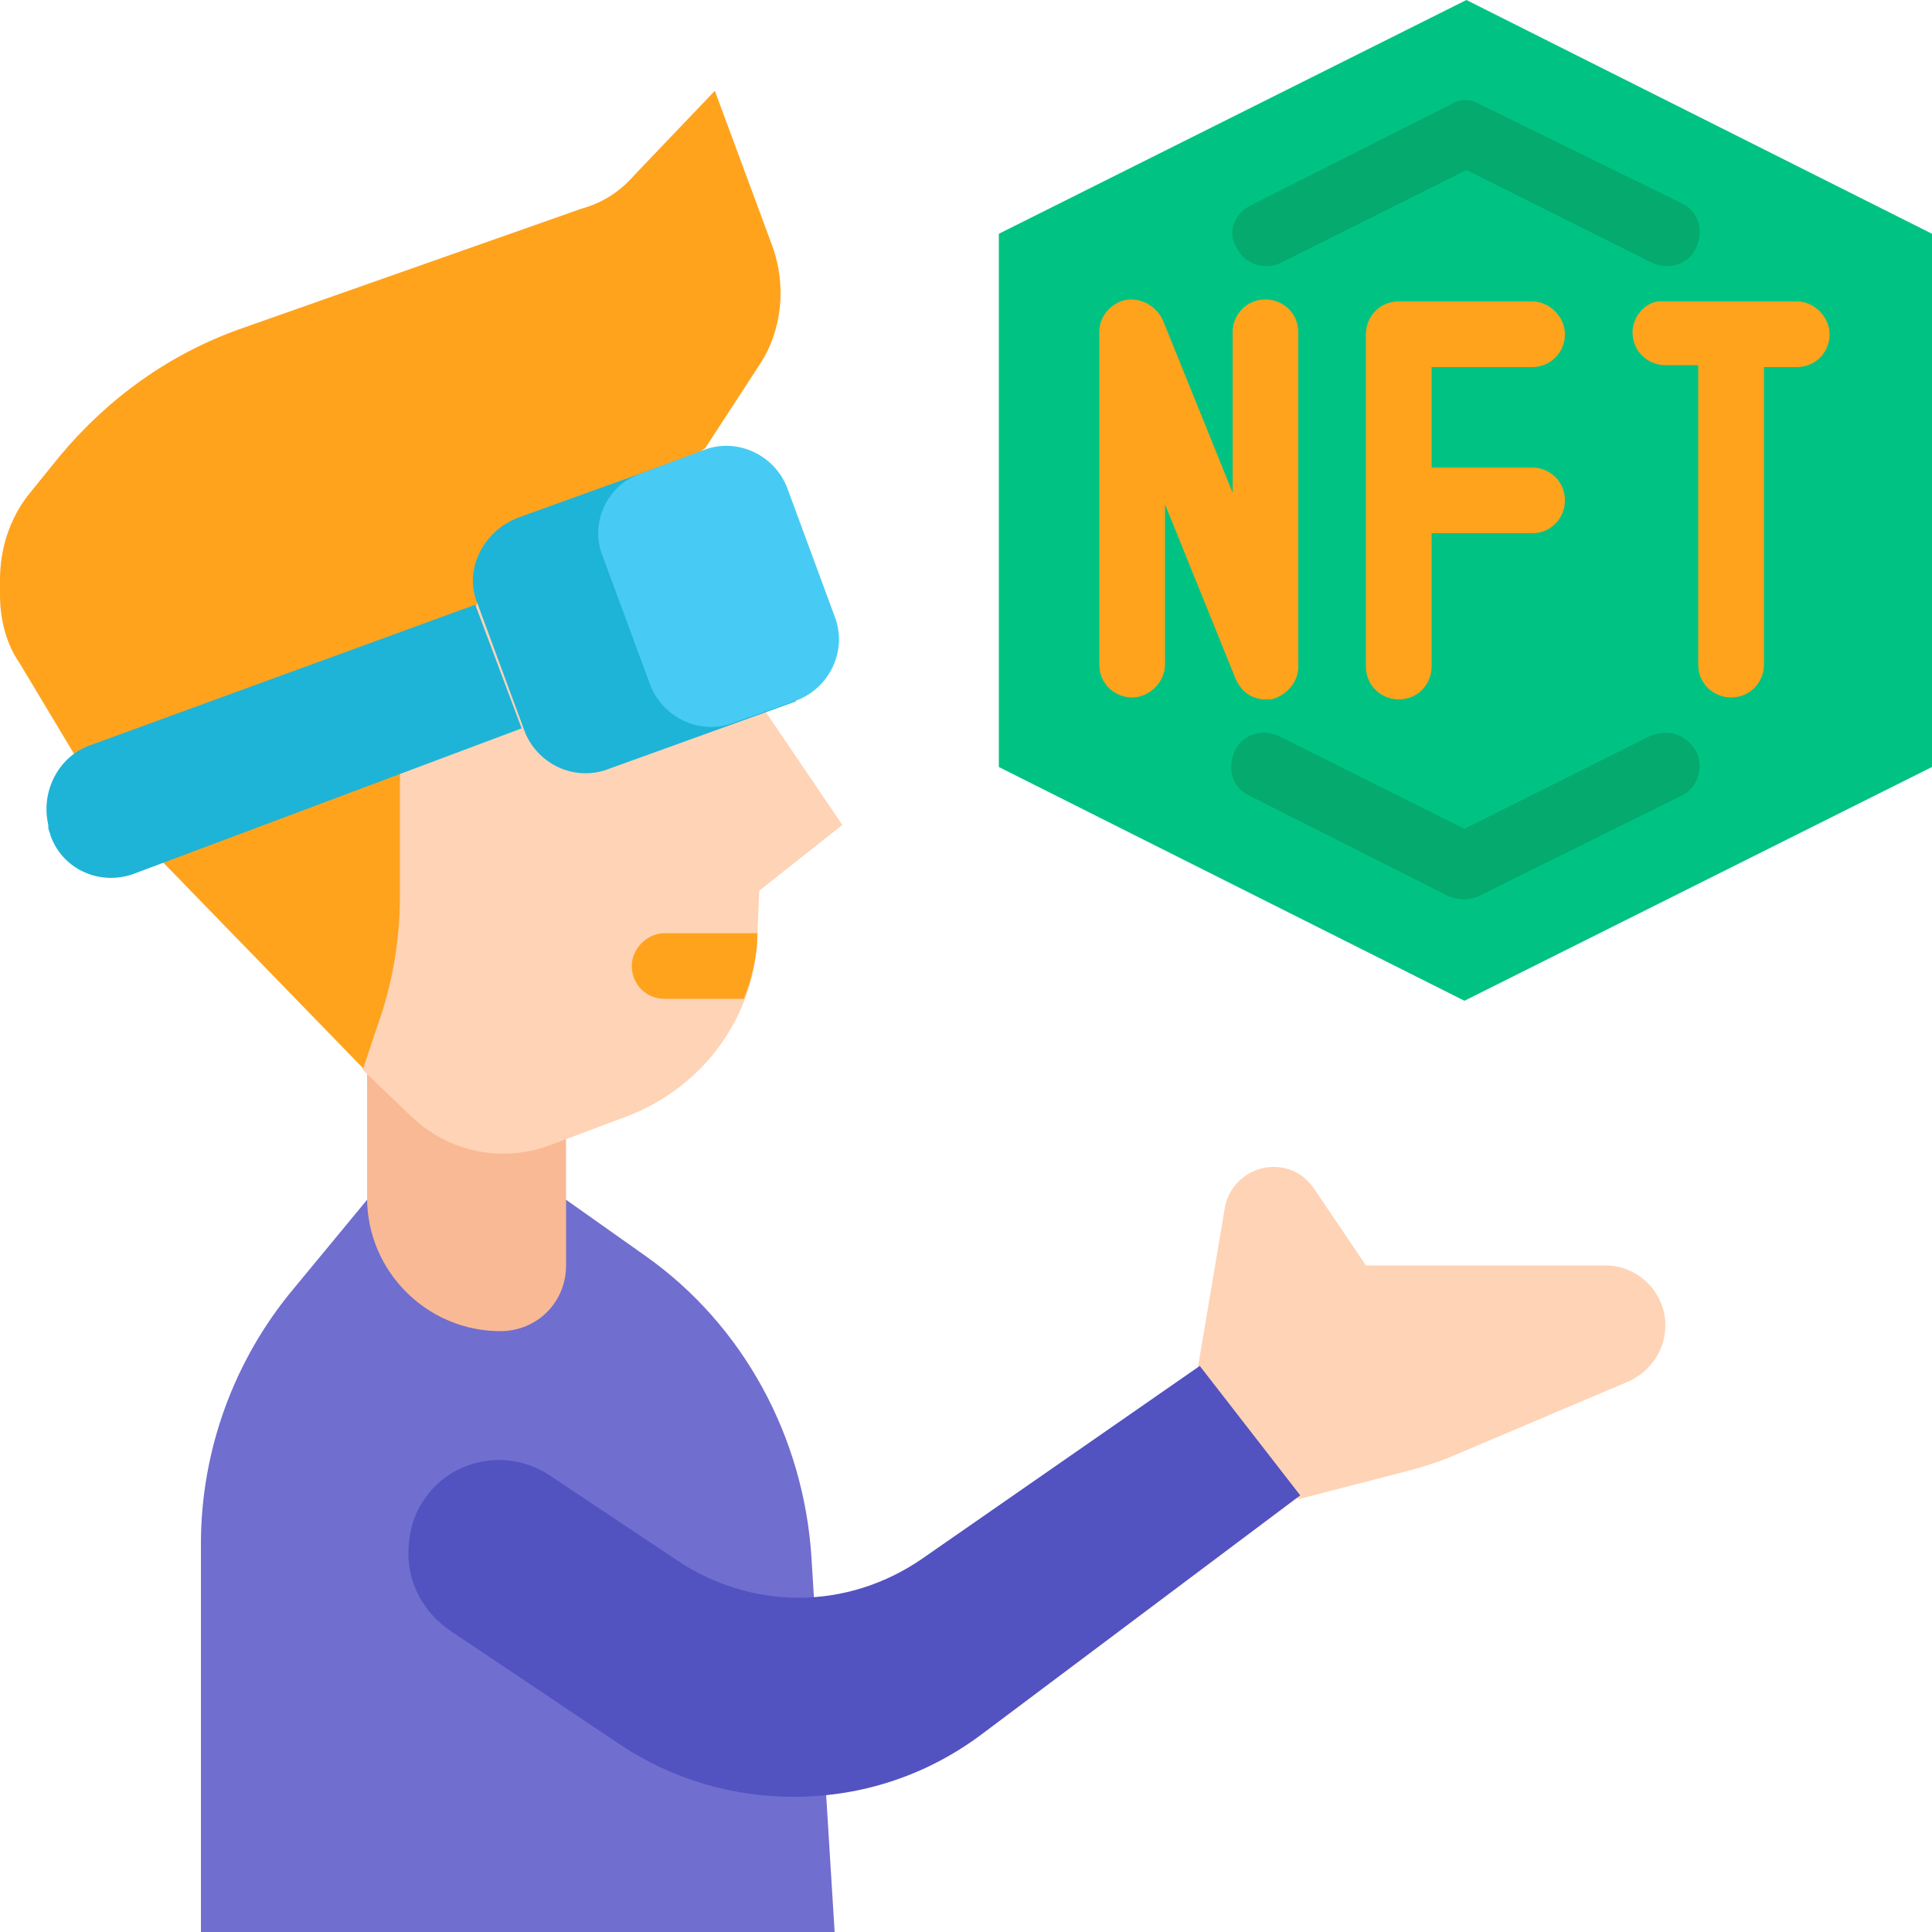
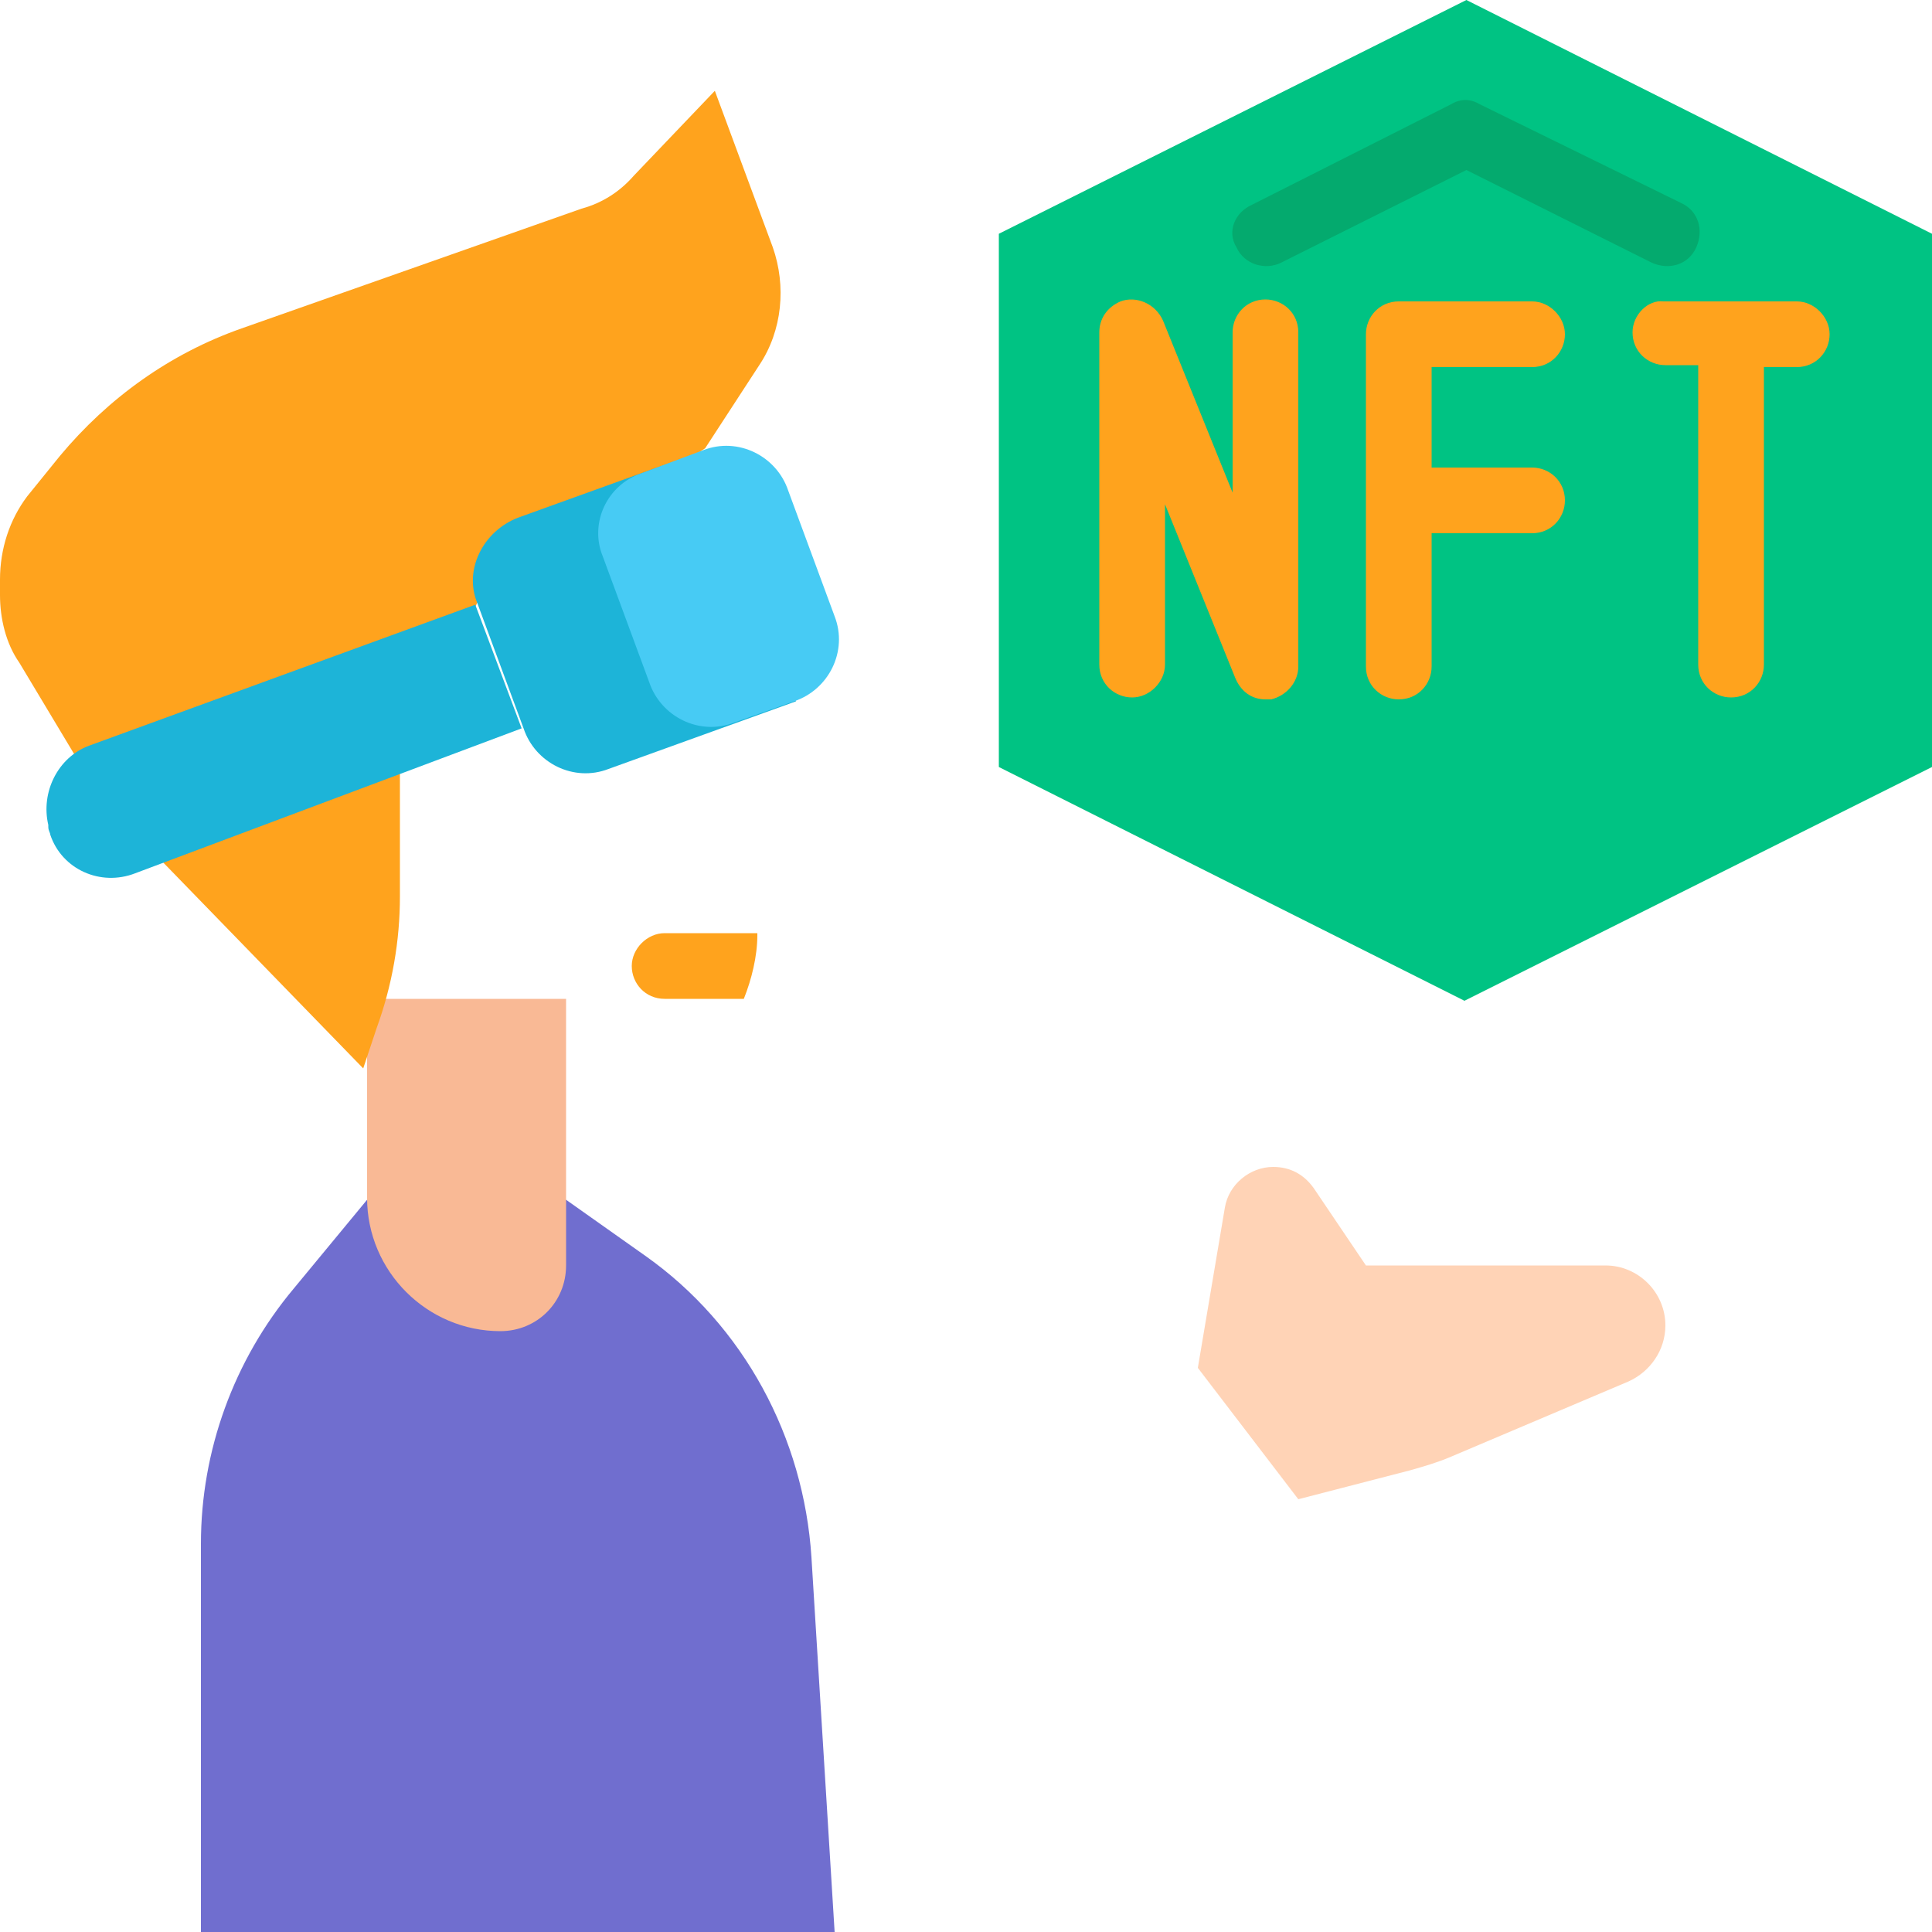
<svg xmlns="http://www.w3.org/2000/svg" version="1.1" id="Layer_1" x="0px" y="0px" width="100px" height="100px" viewBox="0 0 100 100" style="enable-background:new 0 0 100 100;" xml:space="preserve">
  <style type="text/css">
	.st0{fill:#706ECF;}
	.st1{fill:#FFD3B6;}
	.st2{fill:#5252C1;}
	.st3{fill:#F9B995;}
	.st4{fill:#FFA31D;}
	.st5{fill:#1DB4D8;}
	.st6{fill:#47CBF4;}
	.st7{fill:#00C383;}
	.st8{fill:#04AA6E;}
</style>
  <g id="flat">
    <path class="st0" d="M29.3,62.1H19l-3.8,4.6c-3.1,3.7-4.8,8.4-4.8,13.2V100h32.8L42,80.6c-0.4-6.2-3.5-12-8.6-15.6L29.3,62.1z" />
    <path class="st1" d="M67.2,77.6l5.8-1.5c0.7-0.2,1.4-0.4,2.1-0.7l9.2-3.9c1.1-0.5,1.9-1.6,1.9-2.9c0-1.7-1.4-3.1-3.1-3.1   c0,0,0,0,0,0H70.7L68,61.5c-0.5-0.7-1.2-1.1-2.1-1.1c-1.2,0-2.3,0.9-2.5,2.1l-1.4,8.3L67.2,77.6z" />
-     <path class="st2" d="M62.1,70.7L47.7,80.7c-1.9,1.3-4.1,2-6.4,2c-2.2,0-4.4-0.7-6.2-1.9l-6.6-4.4c-2.2-1.5-5.2-0.9-6.6,1.3   c-0.4,0.6-0.6,1.2-0.7,1.9c-0.3,1.9,0.5,3.7,2.1,4.8l8.8,5.9c2.7,1.8,5.8,2.7,9,2.7c3.5,0,6.9-1.1,9.8-3.3l16.4-12.3L62.1,70.7z" />
    <path class="st3" d="M19,51.7h10.3l0,0v13.8c0,1.9-1.5,3.4-3.4,3.4c-3.8,0-6.9-3.1-6.9-6.9V51.7L19,51.7z" />
-     <path class="st1" d="M32.4,57.8l-4,1.5c-2.5,0.9-5.2,0.3-7.1-1.5l-2.5-2.4L9.4,29.5L35.3,20l4.3,16.8l4,5.9l-4.3,3.4l-0.1,2.3   C39.1,52.6,36.4,56.3,32.4,57.8L32.4,57.8z" />
    <path class="st4" d="M37,4.7l-4.2,4.4c-0.7,0.8-1.6,1.4-2.7,1.7L12.5,17c-3.7,1.3-6.9,3.6-9.4,6.6l-1.7,2.1C0.5,26.9,0,28.4,0,30   v0.8c0,1.2,0.3,2.5,1,3.5l4.2,7l13.6,14l0.7-2.1c0.8-2.2,1.2-4.5,1.2-6.8v-6.8l4-8.4l11.8-8l2.8-4.3c1.2-1.8,1.4-4.1,0.7-6.1   L37,4.7z" />
    <path class="st5" d="M26.8,26.8l9.7-3.5l0,0l4.7,13l0,0l-9.7,3.5c-1.8,0.7-3.8-0.3-4.4-2.1l-2.4-6.5C24,29.5,25,27.5,26.8,26.8z" />
    <path class="st6" d="M33.2,24.5l3.2-1.2c1.8-0.7,3.8,0.3,4.4,2.1l2.4,6.5c0.7,1.8-0.3,3.8-2.1,4.4L38,37.4   c-1.8,0.7-3.8-0.3-4.4-2.1l-2.4-6.5C30.5,27.1,31.4,25.1,33.2,24.5z" />
    <path class="st5" d="M27,37.7l-20,7.5c-1.8,0.7-3.8-0.2-4.4-2c0-0.1-0.1-0.2-0.1-0.4l0-0.1C2.1,41,3,39.2,4.6,38.6l20-7.3L27,37.7z   " />
    <path class="st7" d="M75.9,0L51.7,12.1v27.6l24.1,12.1L100,39.7V12.1L75.9,0z" />
    <g>
      <path class="st4" d="M65.5,36.2c0.1,0,0.2,0,0.3,0c0.8-0.2,1.4-0.9,1.4-1.7V17.2c0-1-0.8-1.7-1.7-1.7c-1,0-1.7,0.8-1.7,1.7v8.3    l-3.6-8.9c-0.4-0.9-1.4-1.3-2.2-1c-0.7,0.3-1.1,0.9-1.1,1.6v17.2c0,1,0.8,1.7,1.7,1.7s1.7-0.8,1.7-1.7v-8.3l3.6,8.9    C64.2,35.8,64.8,36.2,65.5,36.2L65.5,36.2z" />
      <path class="st4" d="M39.2,48.3v0.1c0,1.1-0.3,2.3-0.7,3.3h-4.1c-1,0-1.7-0.8-1.7-1.7s0.8-1.7,1.7-1.7H39.2z" />
      <path class="st4" d="M79.3,19c1,0,1.7-0.8,1.7-1.7s-0.8-1.7-1.7-1.7h-6.9c-1,0-1.7,0.8-1.7,1.7v17.2c0,1,0.8,1.7,1.7,1.7    c1,0,1.7-0.8,1.7-1.7v-6.9h5.2c1,0,1.7-0.8,1.7-1.7c0-1-0.8-1.7-1.7-1.7h-5.2V19H79.3z" />
      <path class="st4" d="M84.5,17.2c0,1,0.8,1.7,1.7,1.7h1.7v15.5c0,1,0.8,1.7,1.7,1.7c1,0,1.7-0.8,1.7-1.7V19h1.7    c1,0,1.7-0.8,1.7-1.7s-0.8-1.7-1.7-1.7h-6.9C85.3,15.5,84.5,16.3,84.5,17.2z" />
    </g>
    <path class="st8" d="M75.1,5.4l-10.3,5.2C63.9,11,63.5,12,64,12.8c0.4,0.9,1.5,1.2,2.3,0.8l9.6-4.8l9.6,4.8   c0.9,0.4,1.9,0.1,2.3-0.8c0.4-0.9,0.1-1.9-0.8-2.3L76.6,5.4C76.1,5.1,75.6,5.1,75.1,5.4L75.1,5.4z" />
-     <path class="st8" d="M85.4,38.1l-9.6,4.8l-9.6-4.8c-0.9-0.4-1.9-0.1-2.3,0.8c-0.4,0.9-0.1,1.9,0.8,2.3l10.3,5.2   c0.5,0.2,1.1,0.2,1.5,0L87,41.2c0.9-0.4,1.2-1.5,0.8-2.3C87.3,38,86.3,37.7,85.4,38.1L85.4,38.1z" />
  </g>
</svg>